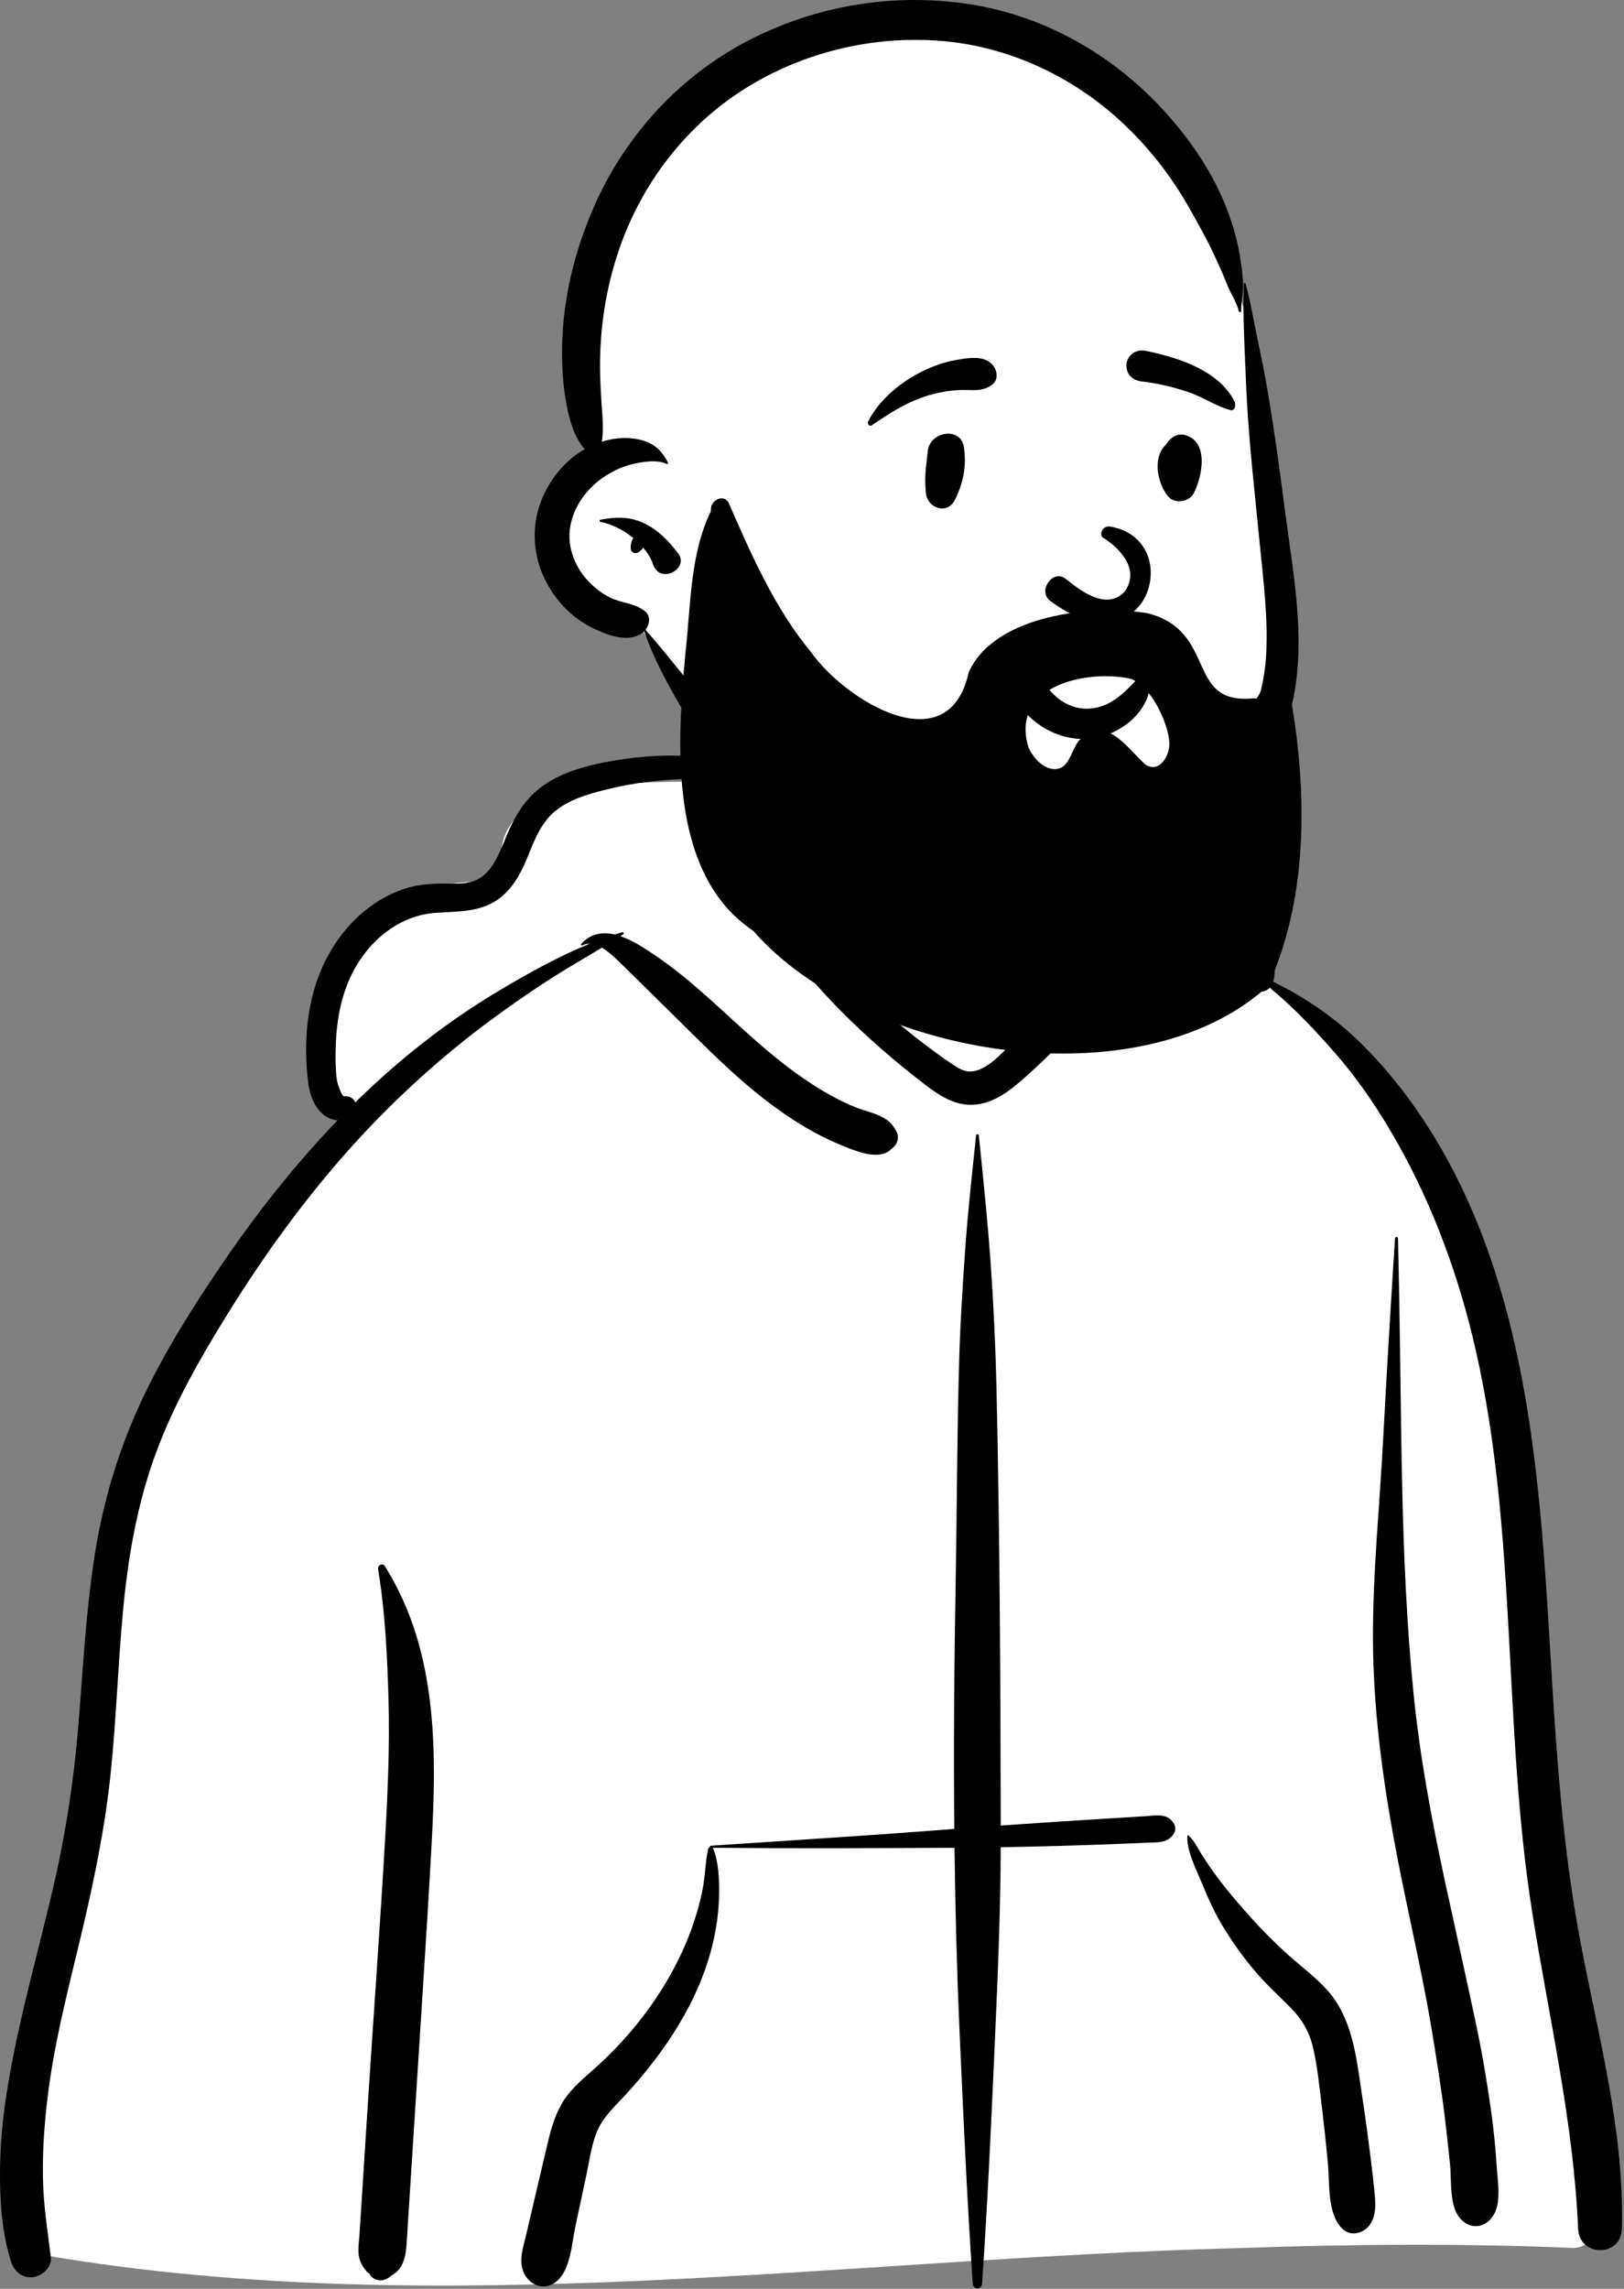
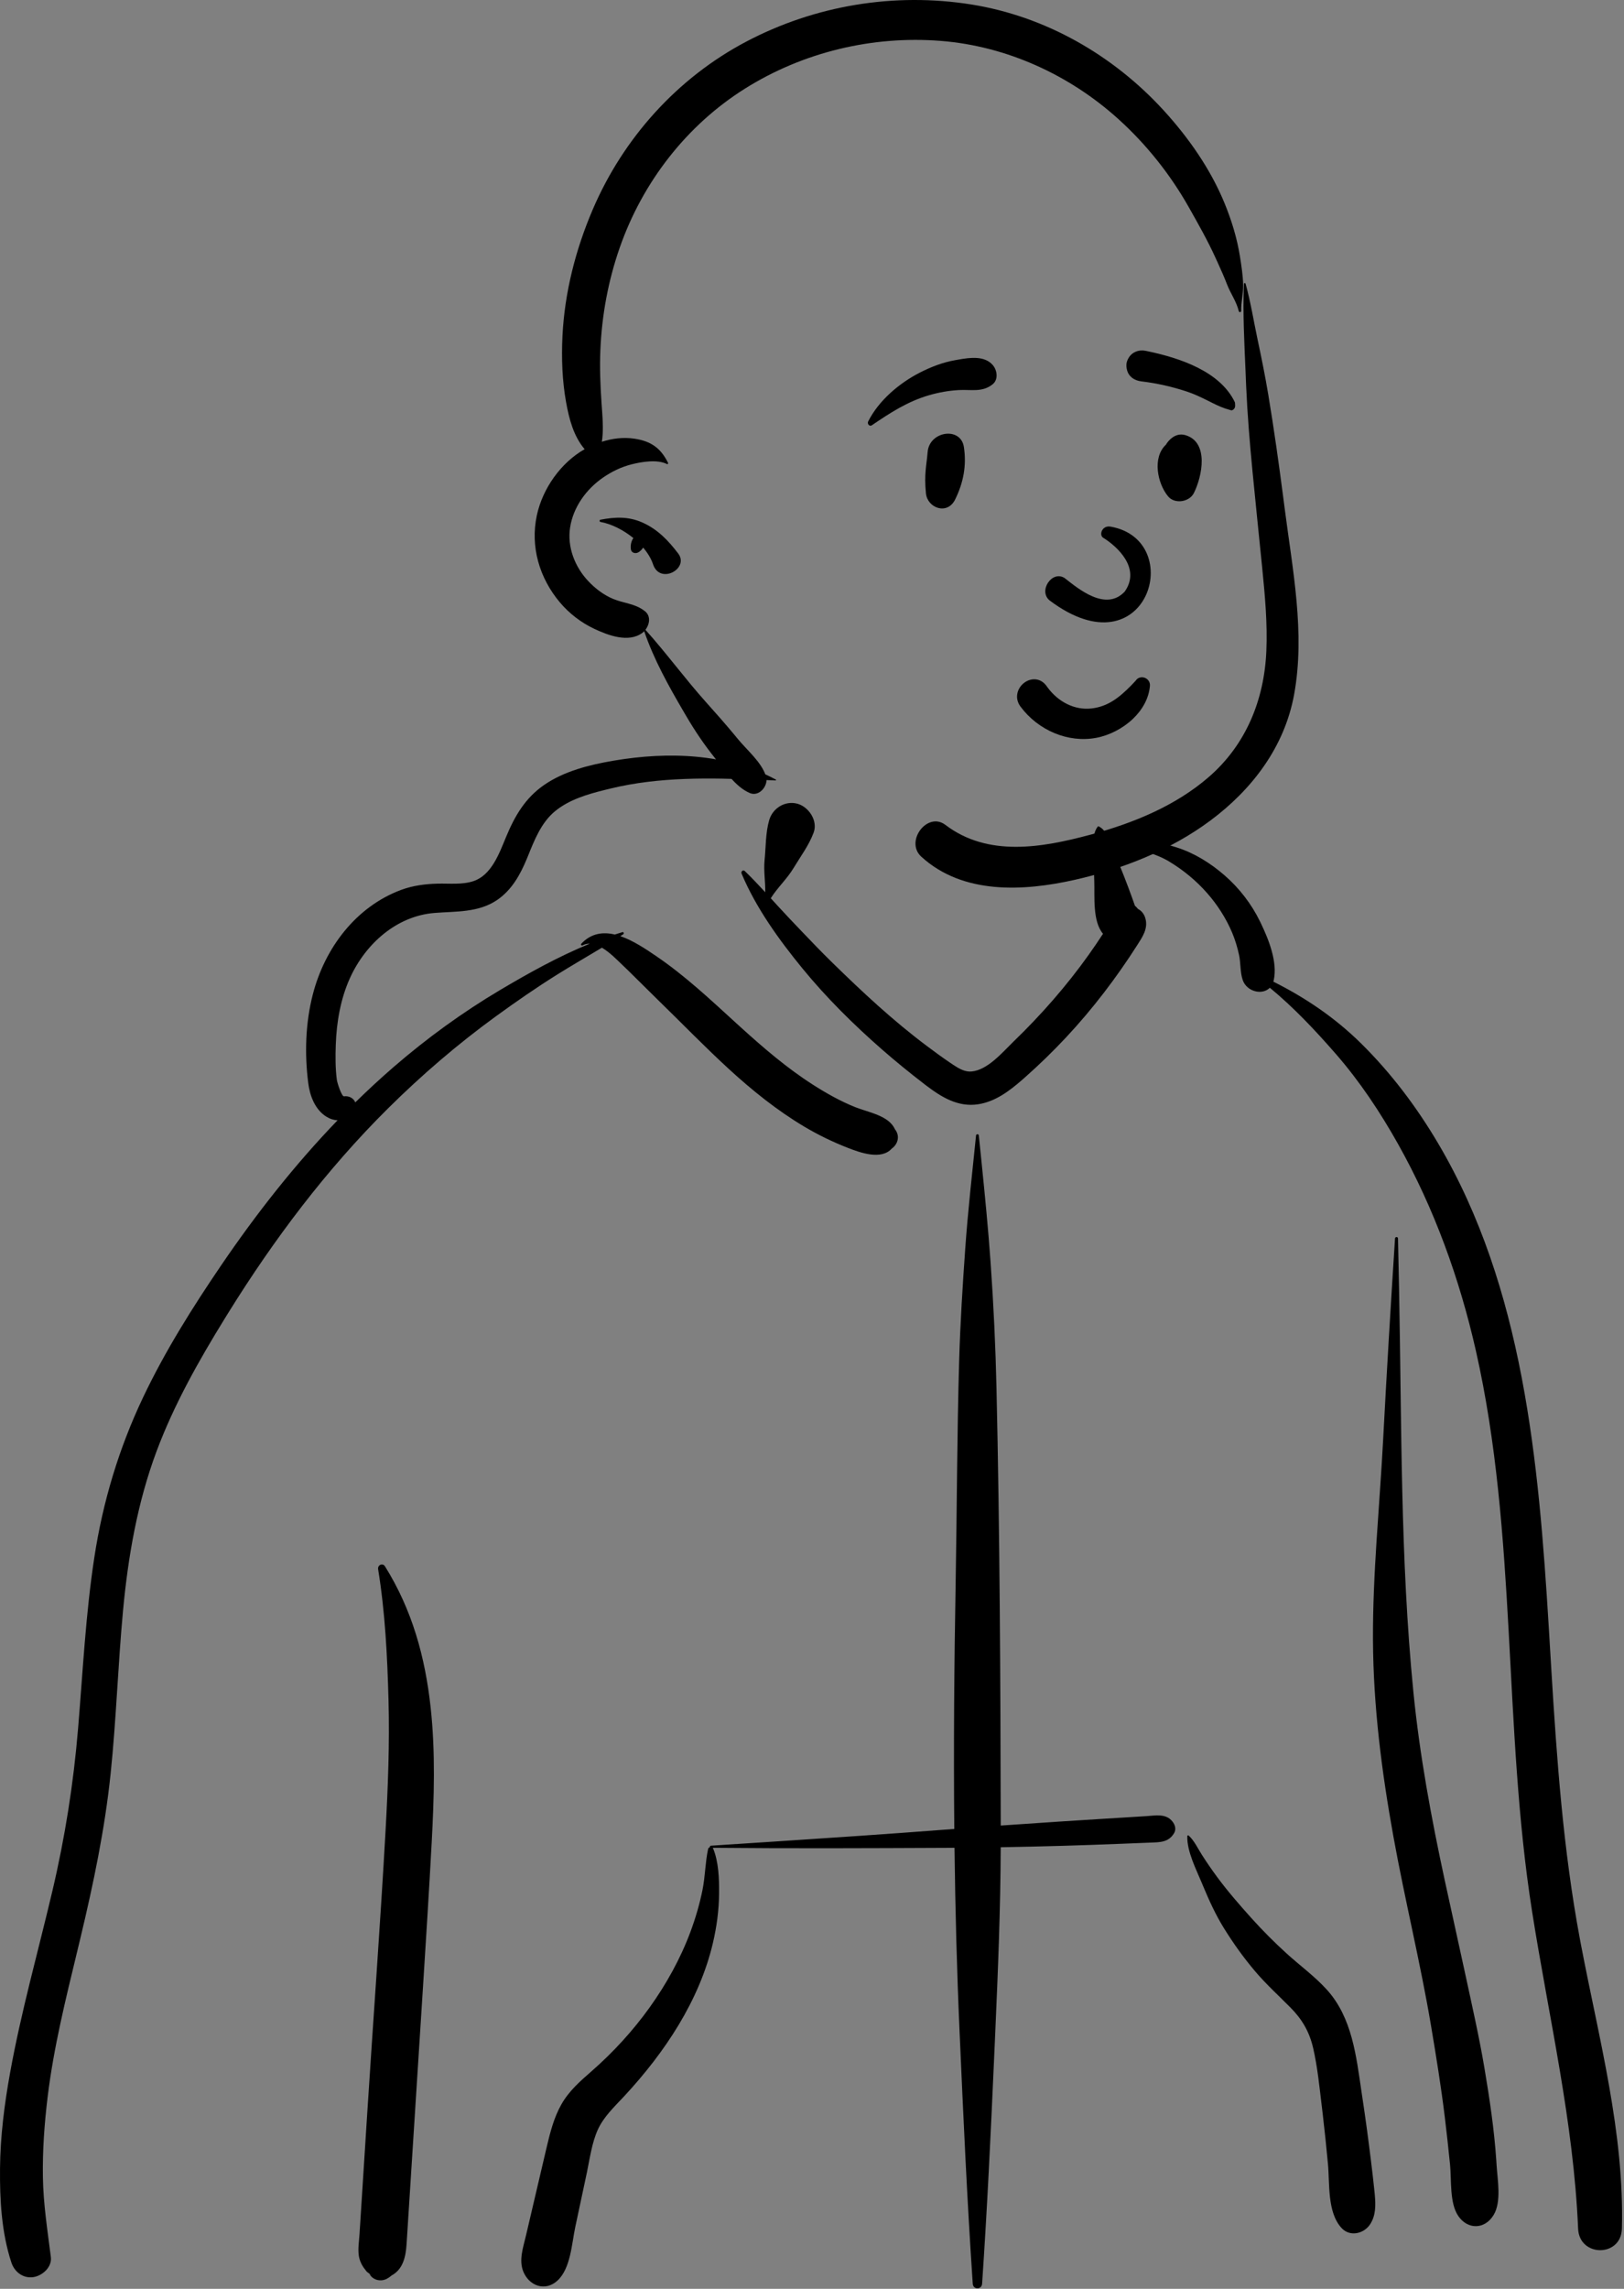
<svg xmlns="http://www.w3.org/2000/svg" width="814" height="1147" viewBox="0 0 814 1147" fill="none">
  <rect x="0" y="0" width="814" height="1147" fill="#808080" stroke="none" />
-   <path fill-rule="evenodd" clip-rule="evenodd" d="M788.741 1126.51C808.067 1125.57 800.294 1091.25 798.907 1078.65C783.606 1032.61 787.203 982.392 781.185 934.143C777.436 889.103 772.619 844.202 768.567 799.195C760.609 707.837 703.463 521.855 638.248 491.944C630.033 455.351 596.102 421.193 553.173 421.193C523.893 386.008 488.65 361.246 443.447 366.246C424.768 367.109 406.652 387.221 388.753 391.105C378.731 392.508 289.791 388.897 271.975 399.639C259.566 406.107 248.363 418.061 252.012 433.279C257.834 451.717 239.741 431.767 201.998 451.446C125.035 498.37 171.025 561.144 173.063 563.089C125.035 630.925 83.057 685.96 63.634 768.876C51.046 830.434 52.463 893.982 41.916 955.857C38.192 977.311 32.479 998.032 26.297 1018.87C19.597 1046.13 16.339 1114.09 12.646 1114.7C5.919 1116.39 16.534 1130.42 23.662 1130.43C221.285 1163.71 422.022 1131.81 620.706 1126.59C676.699 1124.62 732.752 1124.16 788.741 1126.51Z" fill="white" />
  <path fill-rule="evenodd" clip-rule="evenodd" d="M489.216 569.076C489.308 568.157 490.528 568.159 490.622 569.076L492.018 582.749C493.715 599.449 495.349 616.116 496.534 632.893C498.011 653.815 498.999 674.731 499.475 695.7C501.135 768.728 501.465 841.794 501.605 914.84C511.336 914.156 521.068 913.497 530.805 912.86C537.411 912.427 544.017 912.011 550.625 911.602L567.472 910.565L574.408 910.133C579.095 909.839 584.42 908.641 587.697 912.856C589.009 914.543 589.667 916.736 588.444 918.739C585.623 923.359 581.29 923.197 576.389 923.397C571.765 923.587 567.141 923.773 562.517 923.953C552.608 924.344 542.7 924.713 532.788 924.995C522.386 925.291 511.989 925.532 501.591 925.712C501.486 956.549 500.229 987.348 498.87 1018.15L498.255 1032.01C496.592 1069.5 494.803 1107.02 492.262 1144.45C492.053 1147.52 487.782 1147.51 487.575 1144.45C484.713 1102.29 482.825 1060.05 480.953 1017.83C479.595 987.222 478.805 956.605 478.429 925.985C477.054 925.994 475.68 926.013 474.306 926.018C435.28 926.191 396.263 926.363 357.236 925.992C357.301 926.07 357.365 926.148 357.408 926.252C360.232 933.02 360.501 941.657 360.432 948.92C360.353 957.251 359.248 965.48 357.358 973.581C350.587 1002.6 333.121 1028.6 313.229 1050.09L312.579 1050.79C307.887 1055.82 302.504 1060.88 299.623 1067.29C296.681 1073.83 295.659 1081.49 294.207 1088.52L294.037 1089.33L288.359 1115.95C286.555 1124.41 286.043 1136.74 279.45 1142.85C273.298 1148.54 265.148 1145.56 262.253 1138.24C259.992 1132.51 262.244 1126.23 263.583 1120.51L274.074 1075.75C275.798 1068.45 277.681 1061.1 281.402 1054.54C285.212 1047.82 290.799 1042.95 296.5 1037.97C307.295 1028.53 317.205 1017.73 325.586 1006.04C333.964 994.347 341.124 981.46 346.145 967.91C348.659 961.127 350.719 954.079 352.14 946.975C353.491 940.234 353.479 933.251 354.924 926.582C355.023 926.121 355.406 925.805 355.845 925.665C355.741 925.368 355.9 924.966 356.31 924.939L388.227 922.857C416.599 920.999 444.969 919.094 473.315 916.916L478.324 916.549C477.935 875.693 478.265 834.83 478.992 793.959C479.658 756.481 479.672 718.992 480.77 681.518C481.316 662.919 482.493 644.364 483.803 625.803C485.143 606.822 487.288 588.001 489.216 569.076ZM189.526 786.387C189.186 784.306 191.765 783.017 192.954 784.921C206.545 806.667 213.098 830.289 215.86 855.738C218.3 878.199 217.581 900.983 216.366 923.503C215.07 947.522 213.558 971.534 212.029 995.54L209.68 1032.35L203.785 1124.64C203.363 1131.24 201.887 1137.24 196.288 1140.31C195.579 1140.91 194.84 1141.45 193.979 1141.92C190.954 1143.56 186.942 1142.73 185.193 1139.58L185.894 1140.05C186.505 1140.44 185.819 1139.9 183.836 1138.42L182.153 1136.21C180.93 1134.34 180.149 1132.5 179.835 1130.29C179.347 1126.84 179.979 1123.06 180.201 1119.6L184.065 1059.08C187.07 1012.03 190.579 965.002 193.224 917.932C194.456 895.994 195.319 874.035 194.735 852.058C194.153 830.204 193.056 807.979 189.526 786.387ZM307.099 381.28L307.853 381.152C334.848 376.6 364.202 377.452 388.873 390.662C389.077 390.771 388.984 391.115 388.755 391.105L380.814 390.783C355.675 389.783 330.614 389.192 305.896 395.188L303.366 395.806C294.464 398.011 285.168 400.709 278.018 406.677C271.184 412.382 267.781 421.183 264.51 429.285L264.072 430.354C260.752 438.356 256.55 445.945 249.274 450.949C239.849 457.428 228.514 456.635 217.707 457.515C198.679 459.067 183.122 473.066 175.382 490.197C170.695 500.57 168.696 512.2 168.3 523.543C168.097 529.318 168.068 535.319 168.826 541.056C169.068 542.89 171.302 549.573 172.441 549.413C174.972 549.056 177.286 550.396 178.075 552.45C184.327 546.318 190.759 540.363 197.398 534.623C213.947 520.316 231.772 507.349 250.544 496.207C264.871 487.702 279.982 479.276 295.631 472.906C294.391 472.879 293.168 473.129 291.985 473.753C291.467 474.028 290.952 473.369 291.361 472.932C296.29 467.667 302.194 466.918 308.146 468.322C309.416 467.912 310.687 467.515 311.963 467.138C312.598 466.951 312.914 467.839 312.396 468.182L310.934 469.13C317.427 471.338 323.802 475.678 328.849 479.103C343.347 488.939 356.108 500.964 369.044 512.763L371.396 514.902C382.782 525.223 394.459 535.252 407.396 543.533C414.168 547.866 421.281 551.875 428.742 554.857C435.14 557.416 445.559 559.027 448.556 565.893C451.22 569.178 450.107 573.37 446.987 575.581C441.725 581.46 431.199 577.663 424.93 575.214C417.371 572.262 410.048 568.714 403.064 564.553C389.505 556.472 377.003 546.425 365.357 535.737C353.194 524.574 341.721 512.716 329.891 501.203C324.765 496.215 319.758 491.109 314.625 486.128L312.046 483.649C309.426 481.155 305.693 477.267 301.702 474.914C294.183 479.467 286.548 483.832 279.097 488.503C268.696 495.022 258.602 502.011 248.663 509.231C229.529 523.13 211.397 538.696 194.564 555.382C163.692 585.981 137.39 620.923 114.413 657.921L112.669 660.741C99.612 681.918 87.264 703.778 78.51 727.178C68.877 752.928 64.192 780.005 61.647 807.339C59.121 834.476 58.269 861.75 55.446 888.862C52.551 916.669 46.847 943.861 40.359 971.002L38.812 977.437C32.941 1001.74 26.882 1026.05 23.864 1050.93C22.253 1064.22 21.284 1077.7 21.503 1091.09C21.723 1104.57 23.809 1117.75 25.492 1131.08C26.137 1136.19 21.185 1140.45 16.754 1141.13C11.658 1141.91 7.28 1138.61 5.696 1133.8C0.758 1118.82 -0.139 1102.26 0.016 1086.54C0.172 1070.57 2.179 1054.71 5.003 1039.03C10.557 1008.17 19.128 977.947 26.298 947.458C32.617 920.584 36.858 893.664 39.144 866.134C41.517 837.571 42.938 808.913 47.267 780.556C51.54 752.562 59.58 725.823 71.705 700.297C82.745 677.055 96.507 655.18 110.934 633.976C128.455 608.228 147.698 583.727 169.208 561.404C167.276 561.318 165.292 560.685 163.47 559.532C157.896 556.002 155.3 549.098 154.502 542.794C152.634 528.046 153.085 512.65 156.821 498.232C162.848 474.972 178.49 454.306 201.16 445.922C206.995 443.763 213.198 442.976 219.382 442.82C225.25 442.672 231.659 443.449 237.321 441.56C246.333 438.553 250.196 427.778 253.58 419.61L253.736 419.235C258.075 408.826 263.283 399.905 272.68 393.406C282.707 386.471 295.27 383.317 307.099 381.28ZM563.595 422.443C571.707 419.587 581.849 422.179 589.782 424.675C598.62 427.456 606.787 432.579 613.789 438.663C621.176 445.078 627.281 453.001 631.594 461.851L632.006 462.704C635.946 470.913 640.432 482.183 638.446 491.202C638.389 491.458 638.324 491.705 638.25 491.944C654.345 499.987 669.209 510.061 682.152 522.83C697.224 537.697 709.986 554.615 720.786 572.892C763.68 645.484 771.229 732.666 776.295 815.452L777.559 836.442C780.309 881.768 783.529 926.987 791.891 971.687L792.501 974.914C801.439 1021.72 814.235 1068.88 812.939 1116.89C812.55 1131.27 791.608 1131.17 791.001 1116.89C788.715 1063.11 776.353 1011.19 767.982 958.252C753.253 865.12 760.633 769.106 739.763 676.907C731.573 640.724 718.886 605.627 700.769 573.329C691.82 557.374 681.582 541.957 669.588 528.192C659.269 516.348 648.544 504.95 636.485 494.993C632.631 498.912 624.932 496.915 622.92 491.202C621.538 487.277 621.941 482.687 621.054 478.575C620.231 474.759 619.096 470.975 617.584 467.382C614.57 460.22 610.146 453.342 605.039 447.545C599.522 441.28 593.181 436.074 586.086 431.776C578.942 427.448 571.129 426.156 563.595 422.994C563.341 422.887 563.317 422.542 563.595 422.443ZM595.111 920.174C595.123 919.796 595.562 919.617 595.832 919.87C598.676 922.527 600.395 926.34 602.488 929.607C604.902 933.376 607.437 937.067 610.095 940.663C615.421 947.866 621.35 954.656 627.326 961.308C632.884 967.494 638.808 973.42 644.953 979.005C651.611 985.059 659.072 990.458 665.121 997.161C677.743 1011.15 679.782 1030.34 682.445 1048.36L682.737 1050.31C684.361 1061.01 685.816 1071.73 687.128 1082.47C687.766 1087.7 688.402 1092.92 688.922 1098.16L689.081 1099.82C689.544 1104.95 689.669 1110.15 686.769 1114.63C683.664 1119.42 676.605 1121.1 672.408 1116.51C665.197 1108.61 666.549 1094.59 665.611 1084.43C664.836 1076.03 663.957 1067.64 662.973 1059.27L662.472 1055.08C661.312 1045.55 660.37 1035.84 658.223 1026.47C656.33 1018.23 652.723 1012 646.805 1006.03C640.843 1000.01 634.648 994.397 629.145 987.918C623.308 981.045 618.043 973.676 613.299 965.985C609.242 959.407 605.989 952.248 603.009 945.098L602.515 943.906C599.635 936.933 594.886 927.855 595.111 920.174ZM699.223 620.655C699.286 619.682 700.702 619.667 700.723 620.655C700.902 629.02 701.074 637.385 701.245 645.751C702.621 713.16 701.773 780.728 708.435 847.905C711.577 879.58 717.363 910.788 724.058 941.866C727.484 957.769 731.078 973.634 734.493 989.538C737.821 1005.04 741.39 1020.61 744.03 1036.26C746.624 1051.64 748.947 1067.13 749.99 1082.7L750.119 1084.74C750.568 1092.28 752.711 1103.37 748.619 1110.06C744.185 1117.31 735.696 1117.44 730.945 1110.52C726.484 1104.03 727.593 1092.48 726.805 1084.74C726.004 1076.84 725.157 1068.95 724.195 1061.07C722.318 1045.72 719.845 1030.4 717.273 1015.14C711.916 983.382 704.146 952.02 698.411 920.308C692.533 887.814 688.355 855.087 688.179 822.002C688.004 788.637 691.483 755.337 693.239 722.044C695.023 688.231 697.051 654.443 699.223 620.655ZM385.545 410.989C387.328 404.895 393.62 401.085 399.757 402.796C405.382 404.366 410.026 411.296 407.827 417.226C405.427 423.697 401.233 429.214 397.698 435.095C394.432 440.529 389.668 444.808 386.341 450.146L390.007 454.158C391.841 456.16 393.681 458.149 395.541 460.105L401.935 466.829C406.915 472.055 411.927 477.252 417.079 482.297C432.231 497.134 447.623 511.483 464.592 524.189C468.455 527.08 472.348 529.955 476.35 532.647L477.842 533.651C480.588 535.476 483.651 537.27 486.968 536.961C495.028 536.209 502.31 527.52 507.848 522.112L508.138 521.831C521.863 508.574 534.572 494.079 545.683 478.494C548.15 475.032 550.539 471.51 552.865 467.947C547.493 461.577 548.776 449.142 548.48 441.416C548.271 435.984 548.255 430.551 548.226 425.115L548.211 424.019C548.146 420.5 547.989 417.126 550.239 414.23C550.37 414.063 550.641 414.068 550.808 414.156C553.888 415.795 554.838 418.539 556.152 421.617L556.29 421.936C557.89 425.631 559.422 429.359 560.972 433.075C562.595 436.965 564.083 440.912 565.591 444.849C566.293 446.68 566.962 448.519 567.617 450.367C568.016 451.548 568.43 452.722 568.854 453.895L568.953 453.985C569.513 454.467 569.988 454.977 570.397 455.503C572.116 456.376 573.482 457.967 574.123 460.304C575.518 465.391 572.631 469.539 570.056 473.576C559.597 489.981 547.673 505.613 534.419 519.794C527.835 526.84 520.91 533.568 513.7 539.95L512.439 541.059C505.963 546.709 498.931 552.061 490.281 553.383C480.158 554.929 471.92 549.819 464.171 543.932L463.398 543.341C456.052 537.696 448.854 531.852 441.88 525.74C427.661 513.278 414.134 499.897 402.129 485.217C390.452 470.937 378.909 454.971 371.711 437.789C371.272 436.743 372.426 435.647 373.33 436.521C376.846 439.919 380.229 443.502 383.572 447.13C383.665 441.789 382.694 436.403 383.234 431.028C383.893 424.496 383.703 417.279 385.545 410.989Z" fill="black" />
-   <path fill-rule="evenodd" clip-rule="evenodd" d="M625.058 161.634C616.007 122.902 596.22 86.858 564.541 57.727C469.214 -37.948 294.152 13.983 294.945 158.158C291.526 174.998 290.138 192.313 291.27 209.486C291.738 216.814 294.862 227.039 290.665 233.634C281.198 245.971 275.696 255.065 278.918 271.476C281.61 285.805 291.216 295.957 304.18 301.353C311.955 303.618 319.332 308.552 322.212 316.072C339.518 348.237 352.339 374.99 379.622 396.911C386.661 402.554 458.867 436.402 482.658 436.402C552.309 436.402 640.094 410.789 641.551 331.809C641.803 314.462 638.804 296.913 636.923 279.703C632.344 240.428 633.96 199.731 625.058 161.634Z" fill="white" />
  <path fill-rule="evenodd" clip-rule="evenodd" d="M623.492 142.262C623.514 141.783 624.19 141.675 624.321 142.148C626.91 151.473 628.377 160.971 630.402 170.441C632.352 179.562 634.193 188.71 635.725 197.911C638.616 215.277 641.052 232.688 643.318 250.145L643.881 254.51C647.819 285.226 654.323 317.225 648.636 348.12C643.783 374.483 627.512 395.73 606.543 411.308C586.688 426.057 562.616 435.523 538.714 440.904C513.06 446.682 482.652 448.405 461.779 429.308C453.423 421.661 464.814 406.488 473.879 413.389C495.165 429.59 522.243 424.814 546.262 418.367L546.989 418.172C568.07 412.471 589.29 403.831 606.026 389.256C624.529 373.14 633.678 350.774 634.735 326.243C635.328 312.461 634.062 298.695 632.697 284.995L632.545 283.472C630.978 267.804 629.334 252.143 627.817 236.469C626.433 222.176 625.239 207.8 624.608 193.444L624.313 186.203C623.7 171.603 622.874 156.791 623.492 142.262ZM373.851 20.958C408.489 2.651 448.297 -3.9 486.845 2.243C523.902 8.15 557.912 27.562 583.333 55.396C595.744 68.986 606.76 84.706 613.8 101.88C617.297 110.411 620.035 119.311 621.493 128.452C622.243 133.151 622.98 138.02 623.121 142.784C623.251 147.195 621.975 151.332 622.126 155.816C622.149 156.517 621.09 156.652 620.929 155.98C619.725 150.98 616.824 147.2 615.004 142.451C613.643 138.905 612.1 135.443 610.529 131.992L609.18 129.034C605.262 120.439 600.579 112.197 595.946 103.984C586.617 87.443 574.647 72.411 560.631 59.726C536.022 37.455 504.451 23.08 471.501 20.491C437.3 17.803 402.61 26.078 373.402 44.41C344.196 62.741 322.113 91.237 310.647 124.046C304.862 140.602 301.667 157.853 300.924 175.393C300.548 184.272 300.899 193.224 301.512 202.086L301.816 206.311C302.173 211.379 302.417 216.427 301.672 221.372C306.94 219.704 312.462 219.013 318.004 219.838C326.239 221.064 331.158 224.491 334.852 231.961C335.045 232.351 334.658 232.741 334.275 232.547C329.486 230.121 321.739 231.398 316.667 232.67C311.389 233.993 306.635 236.296 302.15 239.408C293.853 245.163 287.349 254.082 285.753 264.313C284.21 274.197 288.207 284.204 294.921 291.288C298.377 294.937 302.508 298.091 307.133 300.056C312.746 302.443 318.302 302.369 323.268 306.309C326.338 308.744 325.596 312.911 323.514 315.616C333.99 327.278 343.281 340.037 353.757 351.744C358.613 357.171 363.431 362.605 368.083 368.206L369.82 370.315C374.466 376.007 381.858 382.02 383.981 389.179C385.302 393.632 380.604 399.457 375.855 397.428C368.571 394.314 363.37 386.213 358.448 379.999L358.127 379.596C352.965 373.157 348.382 366.36 344.192 359.236L342.815 356.89C335.238 343.954 327.727 330.538 322.896 316.327C322.577 316.66 322.239 316.964 321.883 317.221C314.923 322.245 304.805 318.382 297.854 315.119C291.292 312.04 285.276 307.407 280.587 301.823C270.389 289.679 265.688 273.952 269.094 258.192C271.979 244.841 281.094 231.855 293.044 225.103C287.528 218.656 285.244 209.966 283.724 201.471C281.784 190.626 281.397 179.512 281.924 168.514C282.975 146.61 288.528 125.018 297.112 104.961C312.47 69.072 339.621 39.051 373.851 20.958ZM300.95 260.447C308.22 259.064 314.995 258.73 322.007 261.853C329.613 265.242 334.966 270.838 339.942 277.394C345.604 284.851 331.093 292.998 327.435 283.098L327.327 282.792C326.347 279.862 324.592 277.028 322.369 274.42C321.702 275.458 320.81 276.371 319.762 276.894C318.493 277.528 316.555 277.089 316.25 275.444C315.912 273.617 316.286 271.404 317.324 269.858L317.466 269.647C312.422 265.526 306.355 262.516 300.95 261.548C300.41 261.451 300.416 260.548 300.95 260.447Z" fill="black" />
  <path fill-rule="evenodd" clip-rule="evenodd" d="M528.583 367.414C521.861 364.63 515.863 359.987 511.478 354.055C509.953 351.992 509.558 349.815 509.878 347.823C510.237 345.583 511.543 343.553 513.323 342.192C515.108 340.826 517.342 340.152 519.501 340.496C521.377 340.794 523.245 341.837 524.723 344L525.032 344.433C527.639 348.013 531.036 350.951 534.907 352.844C538.638 354.669 542.81 355.521 547.128 355.026C555.352 354.083 561.02 349.568 567.045 343.436C567.792 342.662 568.539 341.864 569.29 341.053C569.764 340.317 570.422 339.845 571.153 339.597C571.964 339.321 572.882 339.337 573.722 339.635C574.533 339.922 575.258 340.466 575.744 341.191C576.206 341.879 576.467 342.73 576.382 343.708C575.831 350.062 572.559 355.733 567.91 360.185C562.748 365.131 555.905 368.552 549.462 369.752C542.364 371.074 535.132 370.127 528.583 367.414ZM552.811 269.391C560.362 274.05 571.868 284.916 563.744 296.468C554.182 306.653 540.415 294.975 533.631 289.693C527.34 285.6 520.272 296.127 526.108 300.907C575.132 337.753 595.027 270.609 556.63 263.912C552.402 263.174 550.832 267.949 552.811 269.391ZM464.96 226.53C465.794 216.016 481.567 213.629 483.136 224.032C484.541 233.352 482.887 241.912 478.752 250.303C474.801 258.319 464.871 254.579 464.12 247.28C463.113 237.496 464.441 233.07 464.96 226.53ZM585.023 221.875C587.222 218.952 590.397 216.956 594.201 218.084C606.086 221.609 602.583 238.738 598.409 247.076C596.141 251.603 588.81 252.751 585.497 248.765C580.097 242.264 577.511 229.281 584.376 222.877C584.562 222.546 584.769 222.212 585.023 221.875ZM478.585 180.527L480.462 180.193C486.27 179.173 493.491 178.193 497.6 182.933C499.779 185.447 500.529 190.119 497.6 192.525C492.448 196.758 486.752 195.117 480.578 195.476C475.49 195.772 470.6 196.627 465.699 198.049C454.947 201.169 446.186 206.864 437.003 213.117C435.798 213.938 434.568 212.373 435.143 211.229C440.444 200.689 450.717 192.03 461.007 186.753C466.499 183.935 472.509 181.599 478.585 180.527ZM574.189 175.805L575.626 176.103C591.263 179.422 611.579 186.05 618.984 201.642C619.267 203.847 618.968 204.32 618.726 204.628L618.645 204.731C618.445 204.995 618.286 205.358 617.345 205.658C617.083 205.595 616.82 205.528 616.553 205.457C613.159 204.554 610.473 203.31 607.873 202.019L605.054 200.609C601.784 198.982 598.484 197.413 594.988 196.255C587.526 193.784 579.85 192.043 572.056 191.114C570.367 190.913 568.74 190.334 567.456 189.342C566.238 188.4 565.308 187.097 564.883 185.364C564.333 183.121 564.491 181.423 565.677 179.4C566.568 177.881 567.843 176.828 569.307 176.223C570.8 175.607 572.5 175.461 574.189 175.805Z" fill="black" />
-   <path fill-rule="evenodd" clip-rule="evenodd" d="M573.989 383.033C564.676 374.61 554.237 357.677 540.858 371.075C537.549 374.861 536.209 383.348 531.149 385.013C524.429 387.226 517.769 380.008 515.479 374.465C506.109 343.668 544.843 335.221 566.909 340.196C577.689 344.69 585.629 362.78 586.109 372.222C586.419 378.566 581.129 387.896 573.989 383.033ZM644.249 335.564C644.158 335.155 644.031 334.785 643.878 334.449C639.759 332.869 636.5 334.481 634.486 337.492C634.552 338.24 634.772 338.998 634.911 339.74C633.357 343.064 631.955 347.176 629.849 350.048C629.433 350.081 629.002 350.036 628.588 349.914C593.675 353.616 610.72 316.533 575.309 307.322C547.936 302.738 498.462 307.989 485.55 336.912C475.366 383.11 423.583 350.919 406.581 326.893C388.44 305.028 376.71 278.309 365.4 252.381C363.01 246.894 355.551 250.818 356.362 256.083C345.908 277.372 346.256 302.944 343.667 326.266C339.263 372.796 334.972 438.049 377.559 466.46C433.046 530.128 571.603 552.596 635.601 494.096C657.755 445.744 655.024 386.756 644.249 335.564Z" fill="black" />
</svg>